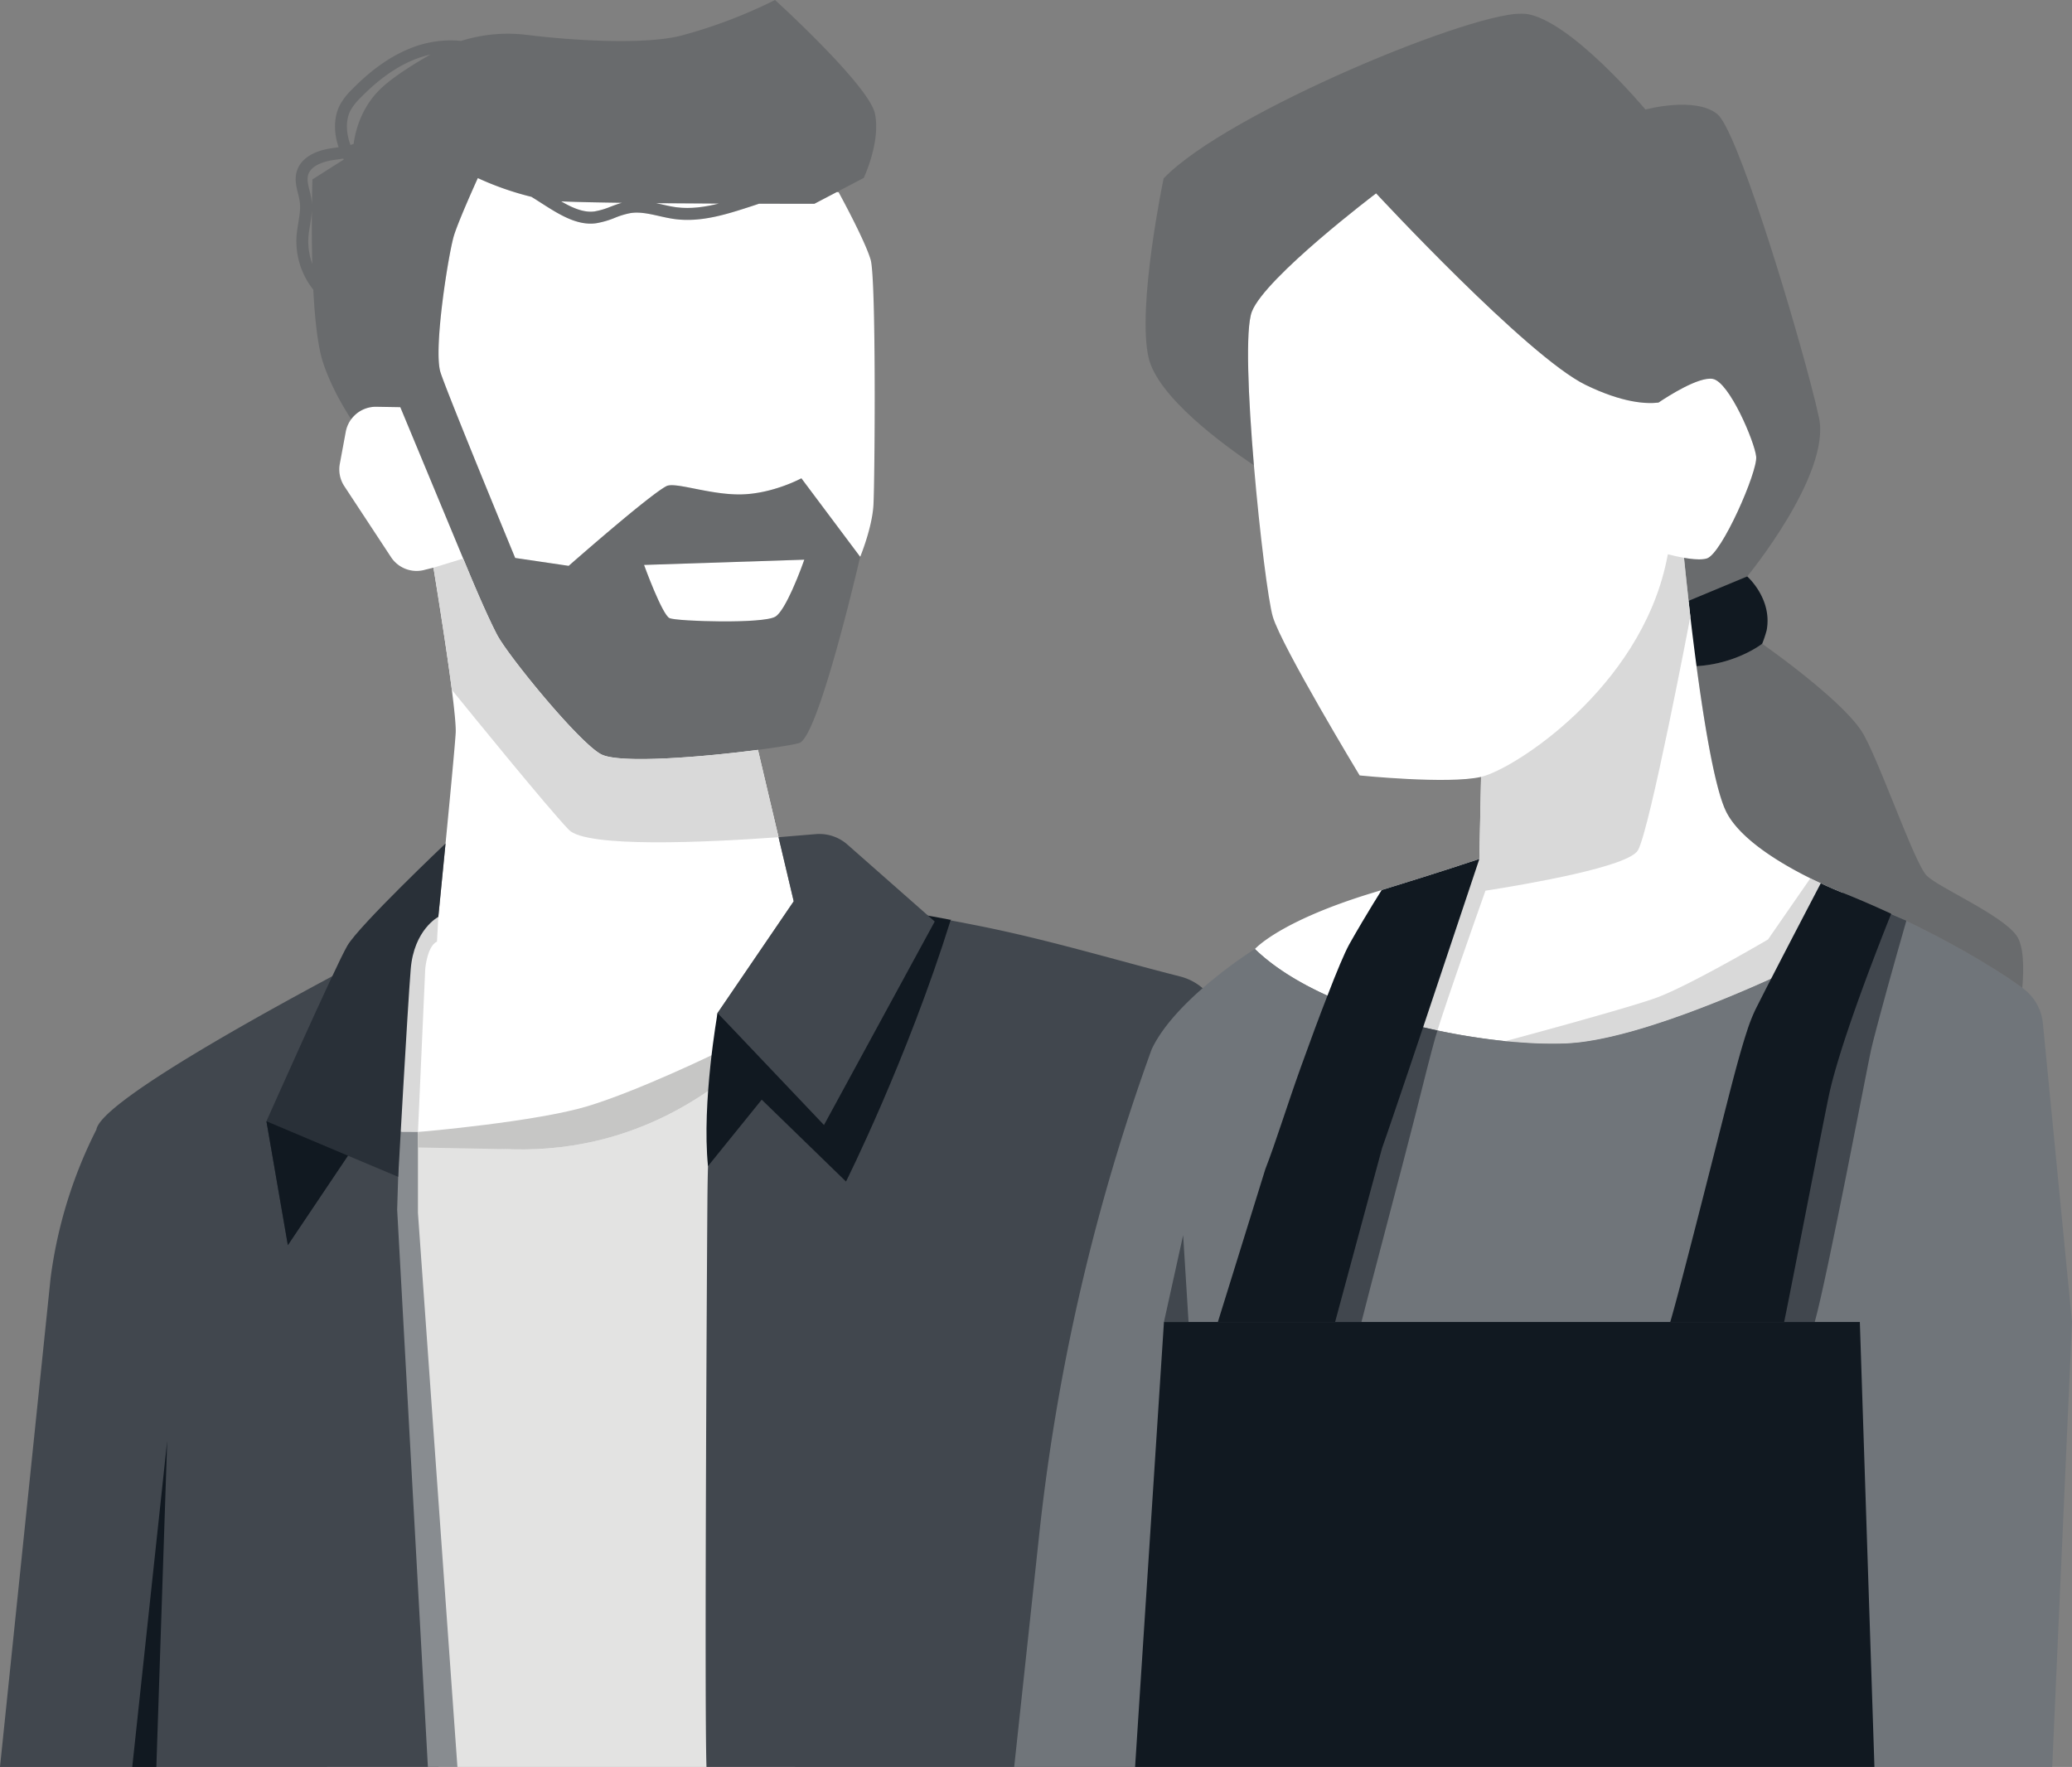
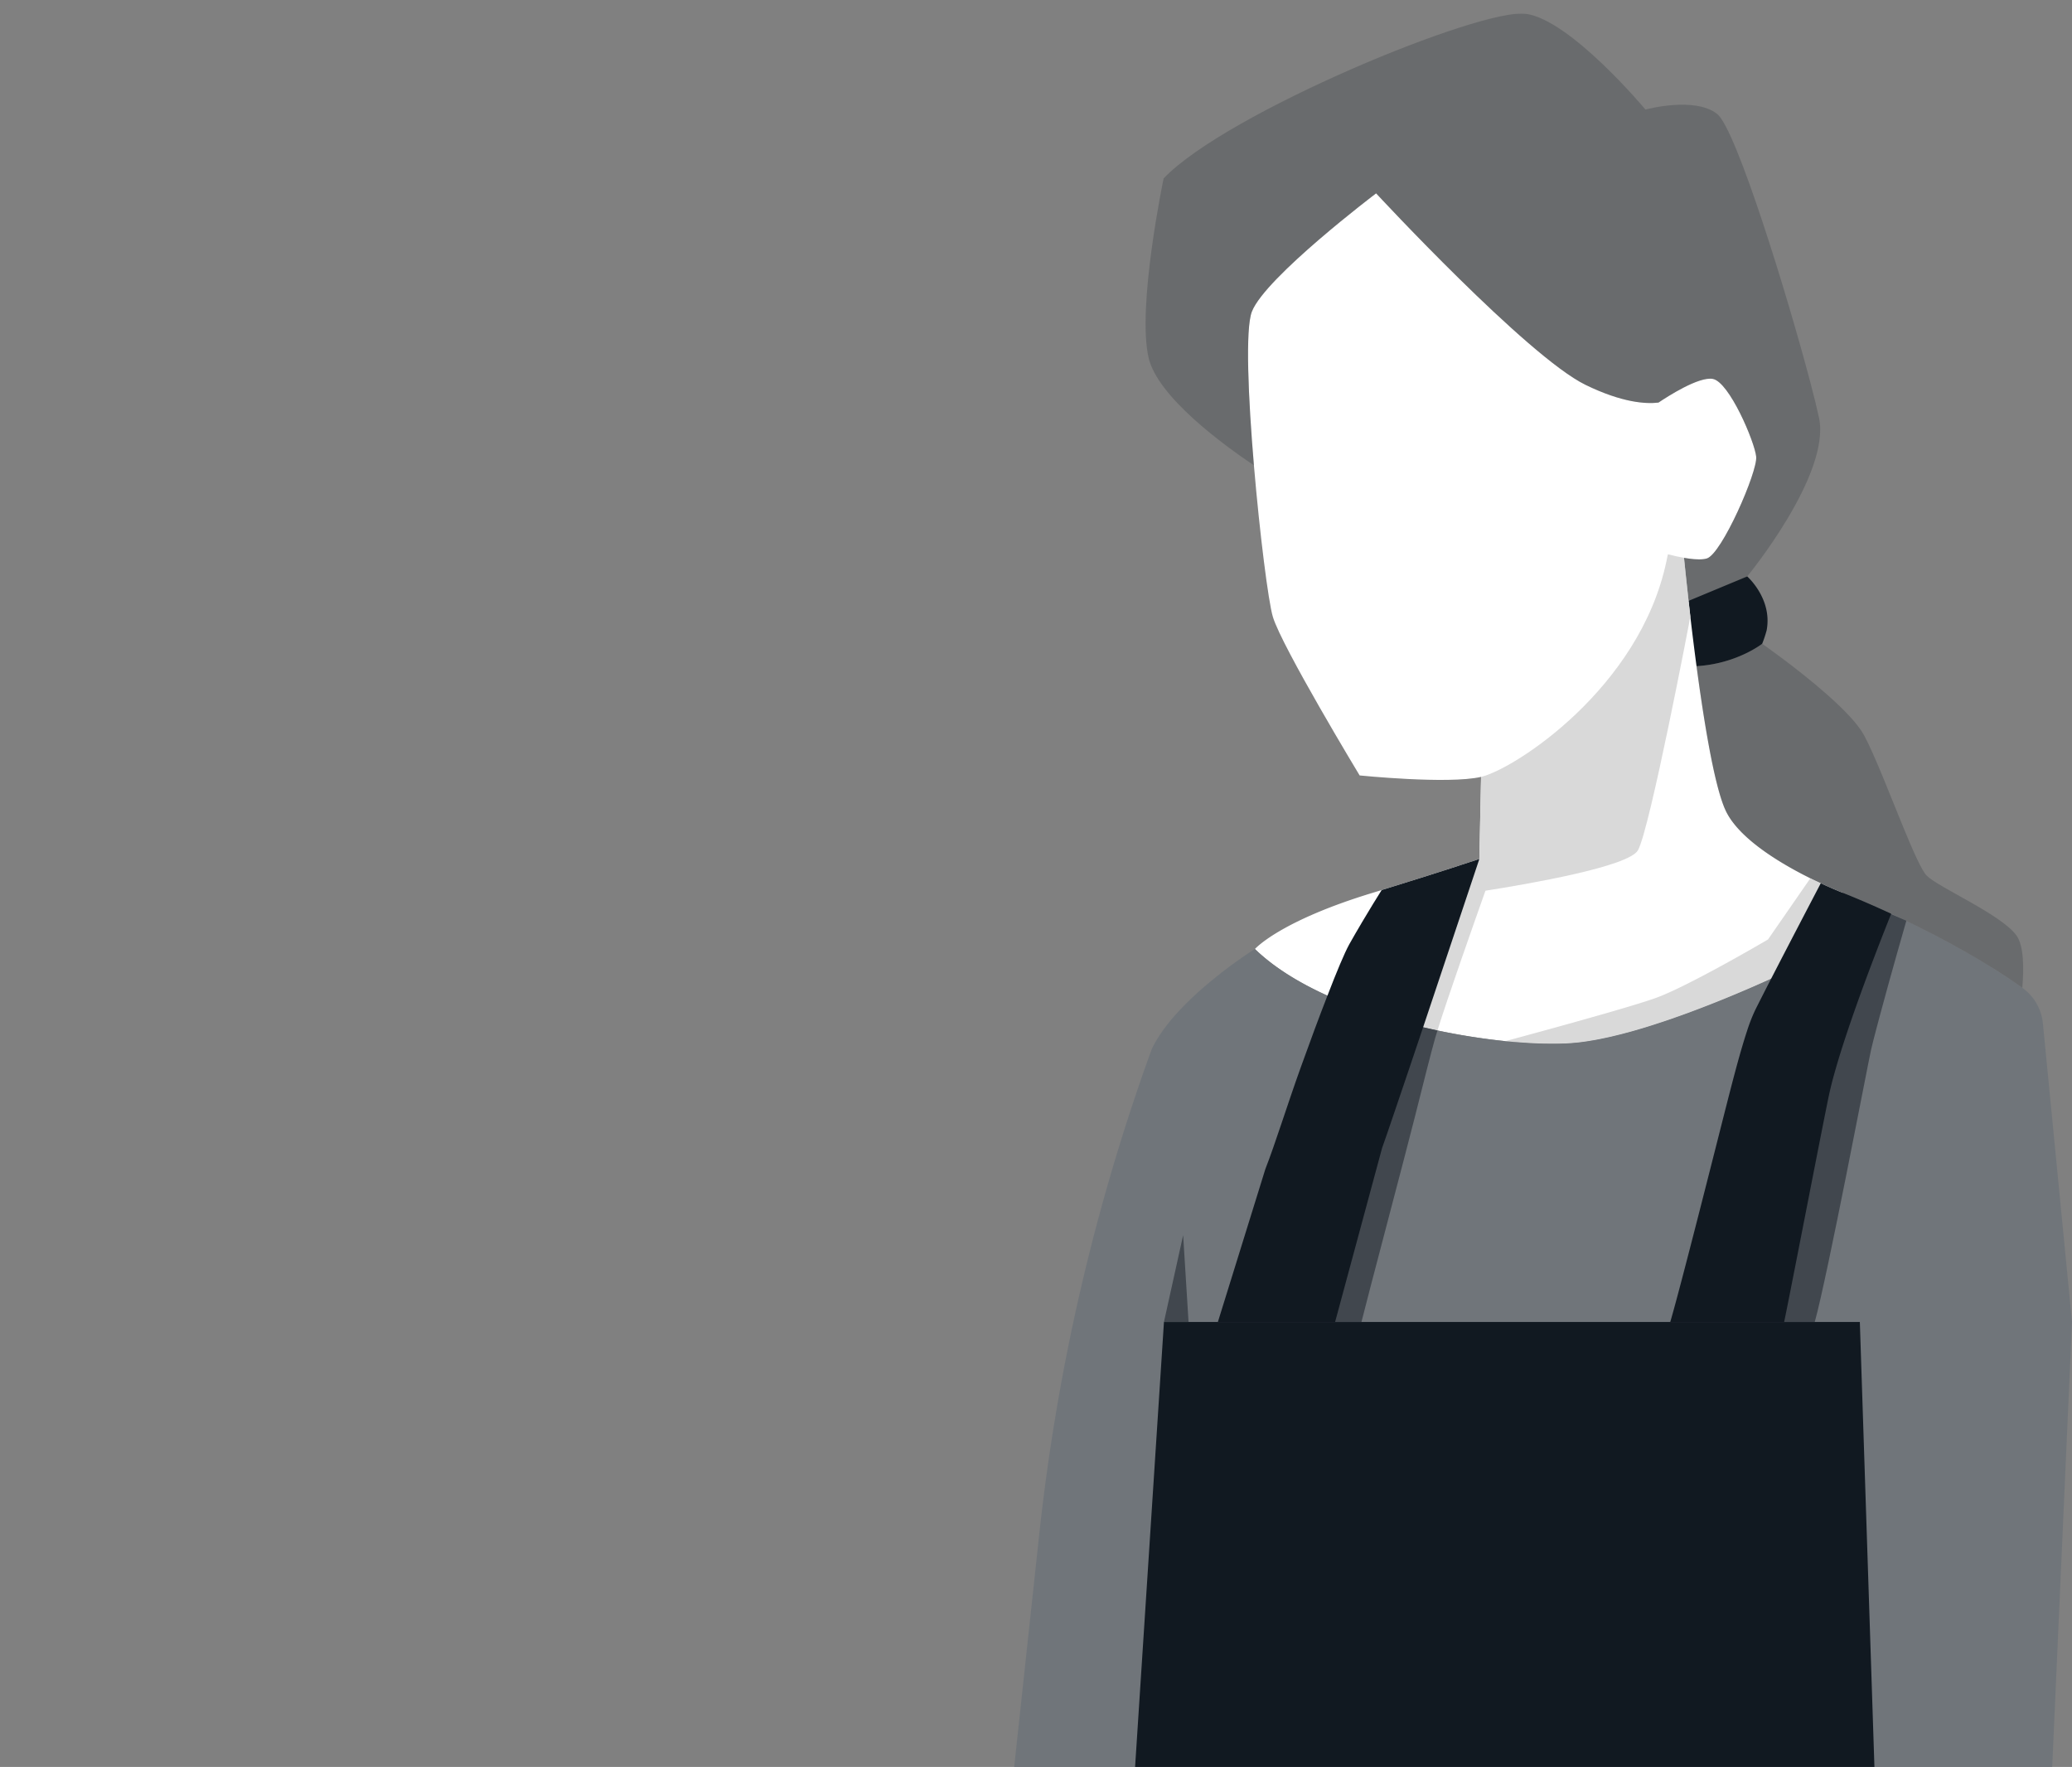
<svg xmlns="http://www.w3.org/2000/svg" id="Component_11_1" data-name="Component 11 – 1" width="1091.999" height="931.238" viewBox="0 0 1091.999 931.238">
  <rect x="0" y="0" width="1091.999" height="931.238" fill="#808080" stroke="none" />
  <defs>
    <clipPath id="clip-path">
-       <rect id="Rectangle_69" data-name="Rectangle 69" width="678.138" height="931.238" fill="none" />
-     </clipPath>
+       </clipPath>
    <clipPath id="clip-path-2">
      <rect id="Rectangle_68" data-name="Rectangle 68" width="678.138" height="931.241" fill="none" />
    </clipPath>
    <clipPath id="clip-path-3">
      <rect id="Rectangle_67" data-name="Rectangle 67" width="305.947" height="400.046" fill="none" />
    </clipPath>
    <clipPath id="clip-path-4">
      <rect id="Rectangle_66" data-name="Rectangle 66" width="557.496" height="924.1" fill="none" />
    </clipPath>
    <clipPath id="clip-path-6">
      <rect id="Rectangle_55" data-name="Rectangle 55" width="355.537" height="310.073" fill="none" />
    </clipPath>
    <clipPath id="clip-path-7">
      <rect id="Rectangle_56" data-name="Rectangle 56" width="3.967" height="1.852" fill="none" />
    </clipPath>
    <clipPath id="clip-path-8">
      <rect id="Rectangle_57" data-name="Rectangle 57" width="0.177" height="0.084" fill="none" />
    </clipPath>
    <clipPath id="clip-path-9">
      <rect id="Rectangle_58" data-name="Rectangle 58" width="2.586" height="1.182" fill="none" />
    </clipPath>
    <clipPath id="clip-path-10">
      <rect id="Rectangle_59" data-name="Rectangle 59" width="0.855" height="0.41" fill="none" />
    </clipPath>
    <clipPath id="clip-path-11">
      <rect id="Rectangle_60" data-name="Rectangle 60" width="3.151" height="1.375" fill="none" />
    </clipPath>
    <clipPath id="clip-path-12">
      <rect id="Rectangle_61" data-name="Rectangle 61" width="172.169" height="181.285" fill="none" />
    </clipPath>
    <clipPath id="clip-path-13">
      <rect id="Rectangle_62" data-name="Rectangle 62" width="0.161" height="0.072" fill="none" />
    </clipPath>
    <clipPath id="clip-path-14">
      <rect id="Rectangle_63" data-name="Rectangle 63" width="0.973" height="0.441" fill="none" />
    </clipPath>
    <clipPath id="clip-path-15">
      <rect id="Rectangle_64" data-name="Rectangle 64" width="0.666" height="0.3" fill="none" />
    </clipPath>
  </defs>
  <g id="Group_139" data-name="Group 139">
    <g id="Group_138" data-name="Group 138" clip-path="url(#clip-path)">
      <g id="Group_137" data-name="Group 137" transform="translate(0 -0.002)">
        <g id="Group_136" data-name="Group 136" clip-path="url(#clip-path-2)">
          <path id="Path_131" data-name="Path 131" d="M282.565,1297.216l29.89-356.262,9.535.125,162.967-2.519.706,4.625,2.013.014s2.858,7.918,7.9,22.2c6.9,19.423,20.257,292.829,33.747,331.816" transform="translate(-110.185 -365.983)" fill="#e3e3e2" />
          <path id="Path_132" data-name="Path 132" d="M211.429,812.167S54,892.371,50.806,912l0,0a241.776,241.776,0,0,0-24.145,78.3L0,1247.93H231.126L211.61,937.965Z" transform="translate(0 -316.697)" fill="#41474e" />
          <path id="Path_133" data-name="Path 133" d="M530.709,629.527,519.846,583.5c-28,3.664-72.98,7.515-82.71,2.3-11.73-6.275-48.951-51.83-54.784-62.968s-14.67-32.529-14.67-32.529l-2.965-7.136-.924-.289-15.051,4.05s6.374,38.5,9.786,64.937c1.342,10.6,2.226,19.248,2.02,22.738-.708,12.2-9.147,96.9-9.147,96.9l-38.01,22.271-4.66,73.307,19.008,14.433a.065.065,0,0,1,.046,0c2.912.32,86.615,39.014,169.72-20.994,1.063-.769,2.164-1.559,3.227-2.376l-2.166-35.979L538.7,663.305Z" transform="translate(-120.388 -188.296)" fill="#fff" />
          <path id="Path_134" data-name="Path 134" d="M355.289,819.415h0s1.08-12.067,6.192-14.289l.707-13.049-17.22,6.381-2.7,25.4L336.4,905.416h15.052Z" transform="translate(-131.176 -308.863)" fill="#d9d9d9" />
          <path id="Path_135" data-name="Path 135" d="M354.066,977.863v42.715l20.8,291.972H359.305l-16.195-293.724,1.256-40.963Z" transform="translate(-133.794 -381.309)" fill="#888c90" />
          <path id="Path_136" data-name="Path 136" d="M450.361,937.856c-26.644,8.064-87.006,13.463-89.292,13.525v8.189l47.26.9q1.455.06,2.936.094l.545.017,0,0c30.388.646,68.308-6.226,106.107-33.52l.007-17.105s-40.486,19.712-67.56,27.906" transform="translate(-140.797 -354.827)" fill="#c6c6c5" />
-           <path id="Path_137" data-name="Path 137" d="M879.928,838.6a29.274,29.274,0,0,0-20.264-18.259c-35.6-9.046-70.731-19.818-109.156-27.288-4.119-.8-8.073-1.57-11.817-2.283-4.105-.772-7.969-1.506-11.517-2.2-4.061-.756-7.729-1.467-10.932-2.055-.571-.112-1.142-.224-1.744-.321-.572-.112-1.143-.224-1.669-.319l-10.257-1.878L615.9,839.573a.443.443,0,0,0-.019.12l-2.686,43.22-2.334,37.373s-.187,5.065-.286,14.328c-.178,14.65-1.695,270.157-.52,302.33h305.8Z" transform="translate(-237.714 -305.712)" fill="#41474e" />
          <path id="Path_138" data-name="Path 138" d="M685.92,808.031l-41.4,60.718L616.174,840.8s-8.41,47.2-5.046,80.7l28.316-35.023,44.419,43.152s32.127-64.111,55.208-137.919c-15.256-2.948-17.524-3.028-25.96-4.608-14.306,10.8-27.191,20.934-27.191,20.934" transform="translate(-237.996 -306.921)" fill="#111921" />
          <path id="Path_139" data-name="Path 139" d="M821.379,794.51c-.008.023-.014.045-.021.067l.416.081c-.156-.114-.354-.278-.394-.148" transform="translate(-320.283 -309.793)" fill="#111921" />
          <path id="Path_140" data-name="Path 140" d="M822.24,794.822l-.2-.038c.111.081.2.135.2.038" transform="translate(-320.549 -309.919)" fill="#111921" />
-           <path id="Path_141" data-name="Path 141" d="M652.05,722.168l19.635-1.629a22.394,22.394,0,0,1,16.658,5.516L734.357,766.6,675.991,873.856l-56.084-59.045,40.135-58.864Z" transform="translate(-241.729 -280.938)" fill="#41474e" />
          <path id="Path_142" data-name="Path 142" d="M272.829,782.534c-6.309,10.774-42.659,92.554-42.659,92.554l11.29,65.3,31.672-47.161L299.6,904.372s4.959-89.109,6.611-109.442c1.695-20.856,14.555-27.567,14.555-27.567l3.8-38.661s-45.43,43.058-51.739,53.831" transform="translate(-89.753 -284.151)" fill="#293038" />
          <path id="Path_143" data-name="Path 143" d="M325.279,351.618l-12.607-.214a16.133,16.133,0,0,0-16.136,13.186L293.4,381.468a16.13,16.13,0,0,0,2.386,11.814l24.6,37.378a16.134,16.134,0,0,0,18.013,6.613l20.383-5Z" transform="translate(-114.305 -137.025)" fill="#fff" />
          <path id="Path_144" data-name="Path 144" d="M640.855,483.507s-2.792,8.038-6.32,15.846c-2.844,6.268-6.123,12.384-8.873,14.132-6.13,3.968-51.932,2.55-55.808.842-1.956-.844-5.312-7.886-8.215-14.692-2.873-6.8-5.246-13.361-5.246-13.361Z" transform="translate(-216.962 -188.538)" fill="#fff" />
          <path id="Path_145" data-name="Path 145" d="M606.562,196.821c-3-10.254-16.834-35.488-16.834-35.488l-.968-.132-11.806,6.182s-12.1.009-29.2-.032c-1.724.606-3.395,1.146-4.955,1.651-11.975,3.871-25.542,8.255-39.3,6.464-2.864-.373-5.688-1.008-8.418-1.623-5.2-1.17-10.1-2.277-14.89-1.573a41.578,41.578,0,0,0-8.391,2.509,46.077,46.077,0,0,1-9.9,2.872,21.575,21.575,0,0,1-2.922.2c-9.049,0-17.7-5.544-26.088-10.922-1.723-1.1-3.411-2.185-5.071-3.2a156.923,156.923,0,0,1-28.257-9.882s-9.9,21.743-12.554,30.228c-2.794,8.938-11.055,60.193-7.078,72.3s39.324,97.675,39.324,97.675l28.2,4.157s42.194-37.135,51.475-42c4.641-2.43,23.115,4.764,39.743,4.335s31.412-8.482,31.412-8.482l30.993,41.384s6.277-15.114,6.985-27.312,1.514-119.062-1.49-129.315" transform="translate(-147.734 -59.988)" fill="#fff" />
          <path id="Path_146" data-name="Path 146" d="M577.607,177.685c7.386.961,14.936-.137,22.235-1.953-10.7-.048-22.073-.116-33.007-.214.98.209,1.953.427,2.921.645,2.712.611,5.271,1.187,7.85,1.523" transform="translate(-221.034 -68.439)" fill="#fff" />
          <path id="Path_147" data-name="Path 147" d="M502.353,179.267a40.673,40.673,0,0,0,8.551-2.531c1.919-.719,3.879-1.453,5.922-2.025-12.359-.166-23.11-.386-30.2-.675-.018.009-.018.009-.046,0-.507-.018-.967-.038-1.426-.058-.114,0-.229-.012-.344-.018,5.987,3.482,11.96,6.069,17.545,5.307" transform="translate(-189.048 -67.832)" fill="#fff" />
          <g id="Group_135" data-name="Group 135" transform="translate(155.831 0.002)" opacity="0.2">
            <g id="Group_134" data-name="Group 134">
              <g id="Group_133" data-name="Group 133" clip-path="url(#clip-path-3)">
                <path id="Path_148" data-name="Path 148" d="M351.428,93.852a156.954,156.954,0,0,0,28.257,9.882c1.659,1.015,3.348,2.094,5.072,3.2,8.391,5.379,17.039,10.924,26.088,10.924a21.586,21.586,0,0,0,2.922-.2,46.089,46.089,0,0,0,9.9-2.871,41.575,41.575,0,0,1,8.391-2.509c4.788-.7,9.695.4,14.89,1.573,2.729.615,5.554,1.251,8.417,1.623,13.762,1.792,27.33-2.593,39.3-6.463,1.561-.505,3.232-1.046,4.956-1.652,17.1.041,29.2.032,29.2.032l25.988-13.609s9.017-18.915,5.925-33.853S508.064,0,508.064,0A262.2,262.2,0,0,1,458.741,18.73c-17.87,4.675-53.62,3.078-81.577-.353a81.5,81.5,0,0,0-34.5,3.176,56.857,56.857,0,0,0-28.956,4.819c-9.7,4.257-19.02,11.018-28.506,20.667a35.683,35.683,0,0,0-6.262,7.923c-3.1,5.763-3.626,13.125-1.468,20.737.181.638.38,1.266.589,1.891-.411.06-.824.118-1.239.176-1.071.151-2.135.3-3.183.472-9.64,1.564-15.926,5.945-17.7,12.334-1.116,4.02-.14,7.956.72,11.428a41.279,41.279,0,0,1,.927,4.384c.472,3.547-.131,7.221-.767,11.111-.371,2.259-.753,4.6-.927,6.972a41.053,41.053,0,0,0,8.828,28.214c.789,15.223,2.307,29.754,5.113,38.3,3.694,11.248,9.6,21.845,14.865,29.974a16.123,16.123,0,0,1,13.274-6.583l12.607.213,36.32,87.422s8.837,21.39,14.67,32.528,43.054,56.693,54.784,62.968c13.445,7.2,94.207-2.9,104.461-5.907s32.124-98.145,32.124-98.145l-30.993-41.383s-14.784,8.052-31.412,8.482-35.1-6.765-39.743-4.335c-9.281,4.861-51.475,42-51.475,42l-28.2-4.156s-35.348-85.566-39.324-97.675,4.284-63.365,7.078-72.3c2.653-8.485,12.554-30.228,12.554-30.228m126.987,13.435c-7.3,1.816-14.849,2.915-22.235,1.953-2.579-.334-5.139-.912-7.851-1.522-.967-.217-1.941-.436-2.92-.645,10.933.1,22.3.167,33.007.214m-82.7-1.145c.459.02.919.039,1.426.057.029.009.029.009.046,0,7.092.29,17.843.509,30.2.675-2.042.573-4,1.307-5.922,2.025a40.6,40.6,0,0,1-8.551,2.531c-5.584.762-11.558-1.825-17.545-5.307l.344.019M523.5,294.964s-2.792,8.038-6.32,15.846c-2.844,6.268-6.123,12.384-8.873,14.131-6.13,3.968-51.932,2.55-55.807.842-1.956-.844-5.313-7.886-8.215-14.692-2.873-6.8-5.247-13.36-5.247-13.36ZM262.162,124.926c.152-2.1.5-4.194.861-6.415a73.176,73.176,0,0,0,.948-7.431c-.067,7.829-.05,17.705.225,27.989a34.139,34.139,0,0,1-2.034-14.144m2.113-30.375s-.172,5.207-.271,13.29c-.032-.758-.084-1.519-.187-2.286a45.911,45.911,0,0,0-1.056-5.068c-.74-2.985-1.44-5.8-.765-8.233,1.511-5.442,9.349-7.275,12.648-7.81,1.006-.163,2.028-.307,3.057-.453.919-.13,1.86-.264,2.81-.414q.123.257.247.512Zm34.742-46.579c-9.3,9.652-12.163,21.306-13.046,27.881-.541.2-1.1.377-1.672.537-.286-.795-.549-1.6-.778-2.406-.99-3.492-2.183-10.218.954-16.041a30.307,30.307,0,0,1,5.211-6.5c8.915-9.068,17.6-15.388,26.55-19.319a55.824,55.824,0,0,1,10.174-3.365c-10.457,5.968-21.393,12.99-27.391,19.209" transform="translate(-255.438 0.002)" fill="#111921" />
              </g>
            </g>
          </g>
          <path id="Path_149" data-name="Path 149" d="M462.783,585.807c-11.731-6.275-48.951-51.83-54.785-62.968s-14.669-32.529-14.669-32.529l-2.965-7.137-.924-.289-14.978,4.591s6.3,37.965,9.712,64.4c10.545,13,50.1,61.66,61.594,73.712,9.17,9.65,72.392,6.693,110.572,3.942L545.493,583.5c-28,3.665-72.981,7.515-82.71,2.305" transform="translate(-146.019 -188.295)" fill="#d9d9d9" />
          <path id="Path_150" data-name="Path 150" d="M132.669,1244.742l-18.418,171.877h12.7Z" transform="translate(-44.552 -485.377)" fill="#111921" />
          <path id="Path_151" data-name="Path 151" d="M230.17,968.657l11.29,65.3,31.672-47.161Z" transform="translate(-89.753 -377.72)" fill="#111921" />
        </g>
      </g>
    </g>
  </g>
  <g id="Group_131" data-name="Group 131" transform="translate(534.503 7.138)" clip-path="url(#clip-path-4)">
    <g id="Group_130" data-name="Group 130">
      <g id="Group_129" data-name="Group 129" clip-path="url(#clip-path-4)">
        <path id="Path_108" data-name="Path 108" d="M590.392,470.531s13.373,11.744,10.252,28.39a61.231,61.231,0,0,1-2.365,7.1s-13.67,10.778-35.226,11.829-4.206-34.174-4.206-34.174Z" transform="translate(-204.073 -173.877)" fill="#111921" />
        <path id="Path_109" data-name="Path 109" d="M511.151,629l-29.583,41.4s-3.063,1.487-8.292,3.859c-20.365,9.27-73.507,32.112-106.44,34-4.263.248-9.009.3-14.133.157-.6-.013-1.212-.027-1.825-.052-1.252-.052-2.543-.1-3.846-.17-.4-.013-.821-.039-1.226-.065-3.494-.2-7.145-.482-10.886-.835l-1.6-.156-1.108-.118c-.848-.078-1.7-.182-2.543-.273-3.4-.391-6.9-.835-10.444-1.356-1.3-.2-2.62-.391-3.95-.6-.757-.117-1.513-.235-2.269-.365-1.512-.248-3.024-.509-4.563-.782s-3.064-.548-4.6-.847c-.77-.144-1.552-.3-2.321-.457-1.3-.261-2.608-.522-3.925-.808q-3.853-.8-7.731-1.708c-1.082-.26-2.164-.508-3.246-.782-.639-.156-1.278-.312-1.9-.47-.991-.248-1.982-.508-2.973-.769-1.147-.3-2.295-.6-3.442-.913-3.285-.9-6.571-1.852-9.818-2.868-.86-.262-1.721-.535-2.581-.809-2.972-.938-5.919-1.942-8.827-2.985-.665-.234-1.33-.47-1.995-.717-1.2-.431-2.4-.886-3.585-1.343-1.265-.482-2.529-.977-3.781-1.486-.052-.026-.1-.039-.156-.066-1.147-.456-2.282-.925-3.4-1.421-1.59-.665-3.155-1.343-4.706-2.046-1.59-.717-3.155-1.448-4.706-2.2-.469-.222-.939-.456-1.408-.691-1.33-.652-2.66-1.33-3.964-2.021-.535-.274-1.056-.548-1.577-.835-1.408-.756-2.8-1.538-4.172-2.334-.625-.365-1.238-.717-1.851-1.1s-1.226-.73-1.838-1.107-1.2-.744-1.786-1.122c-1.851-1.187-3.664-2.4-5.411-3.65l-1.447-1.056c-.548-.4-1.1-.808-1.63-1.226-.417-.326-.834-.639-1.251-.978-.417-.313-.835-.652-1.238-.991-2.086-1.695-4.081-3.455-5.945-5.267,0,0,12.881-14.72,62.308-29.7,1.512-.47,3.024-.926,4.511-1.369,28.918-8.839,50.051-15.906,51.394-16.349a.14.14,0,0,1,.066-.013l.013-.013,1.187-56.649,76.884-83.363,21.291-23.1,8.279,2.36s.013.183.052.509l.052.469c.326,3.455,1.565,15.828,3.429,31.864l.026.287c4.106,35.085,11.264,87.484,18.917,102.776,7.536,15.06,30.4,28.266,46.037,35.867,1.317.639,2.581,1.238,3.781,1.786,6.949,3.246,11.708,5.072,11.708,5.072" transform="translate(-74.356 -165.556)" fill="#fff" />
        <path id="Path_110" data-name="Path 110" d="M586.092,730.654l-29.583,41.4s-73.337,35.489-114.732,37.862a204.639,204.639,0,0,1-27.2-.547l-10.563.527S470,792.257,487.292,786.078,546.575,755.2,546.575,755.2l22.23-32.112,1.8.7c8.93,4.342,15.489,6.858,15.489,6.858" transform="translate(-149.298 -267.207)" fill="#d9d9d9" />
        <path id="Path_111" data-name="Path 111" d="M463.293,289.11c-.789-7.886-14.2-39.431-22.87-41.008-7.36-1.339-23.8,9.241-28.612,12.48-6.6.786-19.075.1-38.421-9.326-30.756-14.984-110.407-100.943-110.407-100.943s-58.358,44.163-65.455,62.3,6.309,145.106,11.041,160.878,45.74,83.594,45.74,83.594,46.528,4.732,63.878.789,83.594-46.528,97.789-113.561c.272-1.283.53-2.541.782-3.788,6.827,1.766,15.929,3.585,20.51,2.211,7.887-2.366,26.813-45.74,26.025-53.626" transform="translate(-72.242 -55.546)" fill="#fff" />
        <path id="Path_112" data-name="Path 112" d="M463.64,484.695l-3.319-30.807c-2.911-.51-5.871-1.2-8.5-1.874-.252,1.247-.511,2.506-.782,3.788-14.167,66.893-80.16,109.437-97.677,113.533l-.905,43.271-.013.013-.062.013c-1.349.45-22.476,7.516-51.4,16.345-2.26,3.608-6.368,10.226-10.6,17.381,13.936-4.719,27.435-8.535,37.57-11.2l-21.379,61.893c5.385,1.565,10.821,2.972,16.232,4.25,2.529.587,5.059,1.16,7.575,1.682,5.2-16.737,19.034-56,25.292-73.66,22.706-3.558,75.442-12.676,80.377-21.313,6.305-11.051,27.608-123.029,27.608-123.029Z" transform="translate(-107.309 -167.034)" fill="#d9d9d9" />
        <path id="Path_113" data-name="Path 113" d="M72.456,817.508h0c12.614-26.831,54.395-52.859,54.395-52.859,1.868,1.8,3.87,3.571,5.94,5.272.433.333.834.667,1.267,1,.4.333.835.667,1.235.968.534.434,1.067.833,1.635,1.234.468.367.968.7,1.436,1.035,1.768,1.268,3.57,2.469,5.406,3.671l1.8,1.1c.6.4,1.2.768,1.835,1.135.6.367,1.236.735,1.836,1.067,1.4.8,2.769,1.6,4.2,2.336a14.039,14.039,0,0,0,1.569.835c1.3.7,2.636,1.368,3.971,2.036l1.4.7q2.3,1.1,4.705,2.2c1.535.7,3.1,1.368,4.7,2.035,1.1.467,2.236.968,3.4,1.435a.254.254,0,0,1,.134.067c1.267.467,2.536.968,3.8,1.468,1.168.467,2.369.9,3.57,1.335.667.267,1.335.5,2,.734,2.9,1.035,5.84,2.036,8.843,2.97.834.267,1.7.568,2.57.8,1.7.534,3.4,1.068,5.139,1.569.167.034.334.1.5.134,2.536.767,5.072,1.434,7.608,2.1,1,.267,2,.5,2.969.767.635.167,1.269.3,1.9.468,1.1.267,2.169.533,3.271.767,2.536.6,5.038,1.168,7.574,1.7.033,0,.1.034.134.034,1.335.267,2.637.534,3.938.8.767.134,1.535.3,2.3.435,1.569.3,3.1.6,4.6.867,1.535.267,3.071.534,4.573.767.767.134,1.5.267,2.268.367,1.335.2,2.637.4,3.938.6,3.571.534,7.042.968,10.446,1.368.867.1,1.735.167,2.569.267.367.033.734.067,1.1.134.535.033,1.068.1,1.6.133q2.4.251,4.705.4c1.068.1,2.069.166,3.1.233l2.9.2h.166c.4.033.834.068,1.235.068,1.3.066,2.6.133,3.838.167.6.033,1.235.033,1.835.066h.1c.934.034,1.836.034,2.7.034,4.072.066,7.875.033,11.313-.2.8-.034,1.635-.1,2.47-.2.5-.034,1-.066,1.5-.133,1.268-.1,2.569-.267,3.9-.467a3.373,3.373,0,0,0,.534-.067c.434-.067.867-.1,1.335-.2a16.853,16.853,0,0,0,1.8-.3c.067,0,.134-.033.2-.033.467-.067.968-.134,1.435-.233.834-.134,1.7-.3,2.536-.467l1-.2c.734-.134,1.468-.3,2.236-.467,1.636-.334,3.3-.7,5.006-1.135.4-.1.834-.2,1.235-.3,1.569-.367,3.17-.767,4.805-1.235.535-.1,1.035-.267,1.568-.4,1.135-.3,2.269-.634,3.437-.968a.564.564,0,0,0,.167-.066c.067,0,.134-.034.234-.034.567-.167,1.134-.334,1.736-.534.433-.1.866-.234,1.3-.367,1.535-.468,3.071-.935,4.638-1.436,1.168-.367,2.337-.734,3.5-1.134,2.536-.8,5.073-1.668,7.609-2.536.8-.267,1.6-.567,2.4-.868,1.7-.566,3.4-1.2,5.072-1.8,1.236-.434,2.47-.9,3.672-1.368,2.435-.9,4.8-1.8,7.174-2.737,1.168-.434,2.336-.9,3.471-1.368h.033c6.174-2.436,11.913-4.839,16.986-7.008q2.7-1.152,5.106-2.2c.333-.167.668-.3.968-.434,1.1-.5,2.169-.967,3.169-1.4a3.17,3.17,0,0,1,.368-.167,12.544,12.544,0,0,1,1.4-.6,2.708,2.708,0,0,1,.433-.234c.3-.133.567-.234.868-.367.4-.2.767-.367,1.135-.534.033,0,.067-.033.1-.033.6-.267,1.2-.534,1.768-.8.6-.3,1.2-.568,1.736-.8.467-.2.934-.435,1.335-.6.032-.033.067-.033.1-.067a2.967,2.967,0,0,0,.568-.267c.167-.066.333-.167.5-.233a3.323,3.323,0,0,1,.5-.234,3.456,3.456,0,0,0,.366-.2h.067c.067-.067.134-.067.167-.1.034,0,.034-.033.067-.033.668-.3,1-.467,1-.467l29.6-41.413s10.345,4,25.4,10.979c2.135,1,4.372,2.035,6.674,3.137.433.2.868.4,1.3.633,18.287,8.811,41.247,21.024,61.136,35.24l.1.072a26.093,26.093,0,0,1,10.818,18.721L557.5,961.234l-10.434,234.5L0,1195.729l13.177-122.35a1093.544,1093.544,0,0,1,59.28-255.871" transform="translate(0 -271.637)" fill="#70757a" />
        <path id="Path_114" data-name="Path 114" d="M295.653,1000.292c-4.805-.768-9.545-1.669-14.15-2.57q-9.41-1.853-18.32-3.971" transform="translate(-97.255 -367.225)" fill="#ec6d53" />
        <path id="Path_115" data-name="Path 115" d="M232.732,1000.255l37.92-117.263,14.616-42.315c.167.033.333.1.5.134q3.8,1.1,7.609,2.1c2.7.7,5.44,1.368,8.143,2,2.536.6,5.038,1.167,7.574,1.7-.466,1.5-.9,2.8-1.2,3.9-1.9,6.641-6.208,23.627-10.812,42.014-4.706,18.755-25.058,95.472-28.061,107.72" transform="translate(-86.002 -310.658)" fill="#41474e" />
        <path id="Path_116" data-name="Path 116" d="M617.456,964.773l34.4-133.448v-.033l6.241-20.256,20.455-66.375L690.3,749.8l6.741,2.936,1.3.567v.067c-.467,1.6-8.376,29.166-13.916,49.856-.734,2.669-1.4,5.206-2,7.542-1.1,4.2-2.035,7.809-2.635,10.445-1.636,7.109-22.994,119.466-29.7,143.56" transform="translate(-228.171 -275.177)" fill="#41474e" />
        <path id="Path_117" data-name="Path 117" d="M256.811,859.067c1.135-3.1,3.471-9.944,6.574-19.087,4.105-11.98,9.444-27.9,15.051-44.551,8.609-25.662,17.786-53.126,23.593-70.58.767-2.336,1.5-4.472,2.136-6.407,2.369-7.075,3.8-11.412,3.9-11.68H308c-1.369.467-22.492,7.508-51.391,16.352-2.27,3.6-6.375,10.212-10.613,17.386-2.236,3.737-4.471,7.641-6.54,11.312-2.436,4.438-6.608,14.383-11.446,26.964-4.338,11.113-9.21,24.294-13.983,37.575-7.174,19.922-13.455,40.33-18.72,53.761l-25.044,80.656h61.779Z" transform="translate(-62.919 -261.173)" fill="#111921" />
        <path id="Path_118" data-name="Path 118" d="M548.415,958.26c5.373-18.087,25.134-96.707,29.773-114.828,3.8-14.916,7.376-28.5,10.679-38.476a88.736,88.736,0,0,1,4.438-11.347c2.1-4.171,5.005-9.911,8.276-16.251,9.678-18.821,22.458-43.215,26.162-50.323,6.941,3.237,11.713,5.073,11.713,5.073s10.345,4,25.4,10.979c-.033.066-.033.133-.067.2-2.836,7.041-13.95,34.94-22.759,61.136-1.2,3.57-2.369,7.141-3.47,10.612v.033c-2.57,8.21-4.773,15.885-6.207,22.325-2.3,10.244-20.669,105.484-23.906,120.867" transform="translate(-202.658 -268.664)" fill="#111921" />
        <g id="Group_101" data-name="Group 101" transform="translate(69.25)" opacity="0.2">
          <g id="Group_100" data-name="Group 100">
            <g id="Group_99" data-name="Group 99" clip-path="url(#clip-path-6)">
              <path id="Path_119" data-name="Path 119" d="M165.875,157.069c7.1-18.139,65.456-62.3,65.456-62.3s79.651,85.96,110.407,100.944c19.345,9.424,31.822,10.111,38.421,9.325,4.815-3.239,21.252-13.818,28.612-12.48,8.674,1.577,22.081,33.122,22.869,41.008s-18.138,51.261-26.024,53.626c-2.823.847-7.363.479-12.029-.339.358,3.692,1.219,12.176,2.461,23.222l30.866-13.415s44.152-53.629,37.847-83.6c-.95-4.47-2.535-10.976-4.608-18.818-11.762-44.7-38.958-133.218-49.022-141.272-11.825-9.465-37.847-2.372-37.847-2.372S333.851,3.289,310.189.129,152.473,52.186,119.345,86.885c0,0-14.2,67.815-7.891,94.636,4.875,20.685,39.785,46.064,55.48,56.581-3.039-35.884-4.6-71.988-1.06-81.033" transform="translate(-109.839 0)" fill="#111921" />
            </g>
          </g>
        </g>
        <g id="Group_104" data-name="Group 104" transform="translate(401.818 505.523)" opacity="0.2">
          <g id="Group_103" data-name="Group 103">
            <g id="Group_102" data-name="Group 102" clip-path="url(#clip-path-7)">
              <path id="Path_120" data-name="Path 120" d="M638.044,803.361c.468-.2.934-.435,1.335-.6.033-.033.067-.033.1-.067a2.949,2.949,0,0,0,.568-.267c.167-.066.333-.167.5-.234a3.511,3.511,0,0,1,.5-.234c.09-.045.176-.09.255-.134-.916.434-2.255,1.063-3.967,1.852.243-.11.484-.218.709-.316" transform="translate(-637.335 -801.824)" fill="#111821" />
            </g>
          </g>
        </g>
        <g id="Group_107" data-name="Group 107" transform="translate(405.924 505.374)" opacity="0.2">
          <g id="Group_106" data-name="Group 106">
            <g id="Group_105" data-name="Group 105" clip-path="url(#clip-path-8)">
              <path id="Path_121" data-name="Path 121" d="M643.887,801.671a.41.41,0,0,1,.137-.084l-.178.084Z" transform="translate(-643.847 -801.587)" fill="#111821" />
            </g>
          </g>
        </g>
        <g id="Group_110" data-name="Group 110" transform="translate(398.963 507.5)" opacity="0.2">
          <g id="Group_109" data-name="Group 109">
            <g id="Group_108" data-name="Group 108" clip-path="url(#clip-path-9)">
              <path id="Path_122" data-name="Path 122" d="M632.866,806.121c.6-.267,1.2-.533,1.769-.8.255-.127.507-.246.758-.361q-1.186.546-2.587,1.182a.15.15,0,0,1,.06-.02" transform="translate(-632.806 -804.959)" fill="#111821" />
            </g>
          </g>
        </g>
        <g id="Group_113" data-name="Group 113" transform="translate(406.354 504.843)" opacity="0.2">
          <g id="Group_112" data-name="Group 112">
            <g id="Group_111" data-name="Group 111" clip-path="url(#clip-path-10)">
              <path id="Path_123" data-name="Path 123" d="M645.375,800.76l.01-.014c-.006,0-.3.146-.855.41.554-.252.846-.4.846-.4" transform="translate(-644.529 -800.746)" fill="#111821" />
            </g>
          </g>
        </g>
        <g id="Group_116" data-name="Group 116" transform="translate(387.71 512.303)" opacity="0.2">
          <g id="Group_115" data-name="Group 115">
            <g id="Group_114" data-name="Group 114" clip-path="url(#clip-path-11)">
              <path id="Path_124" data-name="Path 124" d="M617.828,812.707c.094-.047.186-.087.28-.129-1.016.446-2.063.9-3.151,1.374.989-.425,1.949-.842,2.871-1.245" transform="translate(-614.957 -812.577)" fill="#111821" />
            </g>
          </g>
        </g>
        <g id="Group_119" data-name="Group 119" transform="translate(359.597 332.149)" opacity="0.2">
          <g id="Group_118" data-name="Group 118">
            <g id="Group_117" data-name="Group 117" clip-path="url(#clip-path-12)">
              <path id="Path_125" data-name="Path 125" d="M647.568,658.125s10.345,4,25.4,10.979c2.136,1,4.372,2.035,6.674,3.137.434.2.868.4,1.3.634,18.288,8.81,41.247,21.023,61.136,35.239.9-10.578.767-22.158-3.038-27.5-7.875-11.046-41.012-25.261-47.319-31.569-2.57-2.57-6.975-12.447-11.914-24.427-7.208-17.486-15.584-39.411-21.19-49.689-6.607-12.08-30.034-30.668-43.649-40.846-5.573-4.171-9.51-6.908-9.978-7.241,0,0,0-.034-.033,0v-.005c-.434.337-13.741,10.569-34.587,11.774,4.143,31.015,9.759,64.975,15.672,76.79,7.536,15.059,30.4,28.266,46.036,35.867,1.317.639,2.581,1.238,3.781,1.786,6.949,3.246,11.707,5.072,11.707,5.072" transform="translate(-570.367 -526.83)" fill="#111921" />
            </g>
          </g>
        </g>
        <g id="Group_122" data-name="Group 122" transform="translate(394.591 510.58)" opacity="0.2">
          <g id="Group_121" data-name="Group 121">
            <g id="Group_120" data-name="Group 120" clip-path="url(#clip-path-13)">
              <path id="Path_126" data-name="Path 126" d="M626,809.861l.034-.016-.162.072.128-.056" transform="translate(-625.87 -809.845)" fill="#111821" />
            </g>
          </g>
        </g>
        <g id="Group_125" data-name="Group 125" transform="translate(397.31 508.99)" opacity="0.2">
          <g id="Group_124" data-name="Group 124">
            <g id="Group_123" data-name="Group 123" clip-path="url(#clip-path-14)">
              <path id="Path_127" data-name="Path 127" d="M630.663,807.562c.171-.085.334-.163.495-.238l-.973.441c.156-.065.313-.129.478-.2" transform="translate(-630.185 -807.323)" fill="#111821" />
            </g>
          </g>
        </g>
        <g id="Group_128" data-name="Group 128" transform="translate(396.008 509.718)" opacity="0.2">
          <g id="Group_127" data-name="Group 127">
            <g id="Group_126" data-name="Group 126" clip-path="url(#clip-path-15)">
              <path id="Path_128" data-name="Path 128" d="M628.6,808.589a1.249,1.249,0,0,1,.187-.112l-.666.3c.159-.065.32-.131.479-.189" transform="translate(-628.119 -808.477)" fill="#111821" />
            </g>
          </g>
        </g>
        <path id="Path_129" data-name="Path 129" d="M490.719,1328.282H101.068l15.211-234.5H483.03Z" transform="translate(-37.348 -404.191)" fill="#111921" />
        <path id="Path_130" data-name="Path 130" d="M135.307,1021.181l-10.114,45.776h12.966Z" transform="translate(-46.263 -377.361)" fill="#41474e" />
      </g>
    </g>
  </g>
</svg>